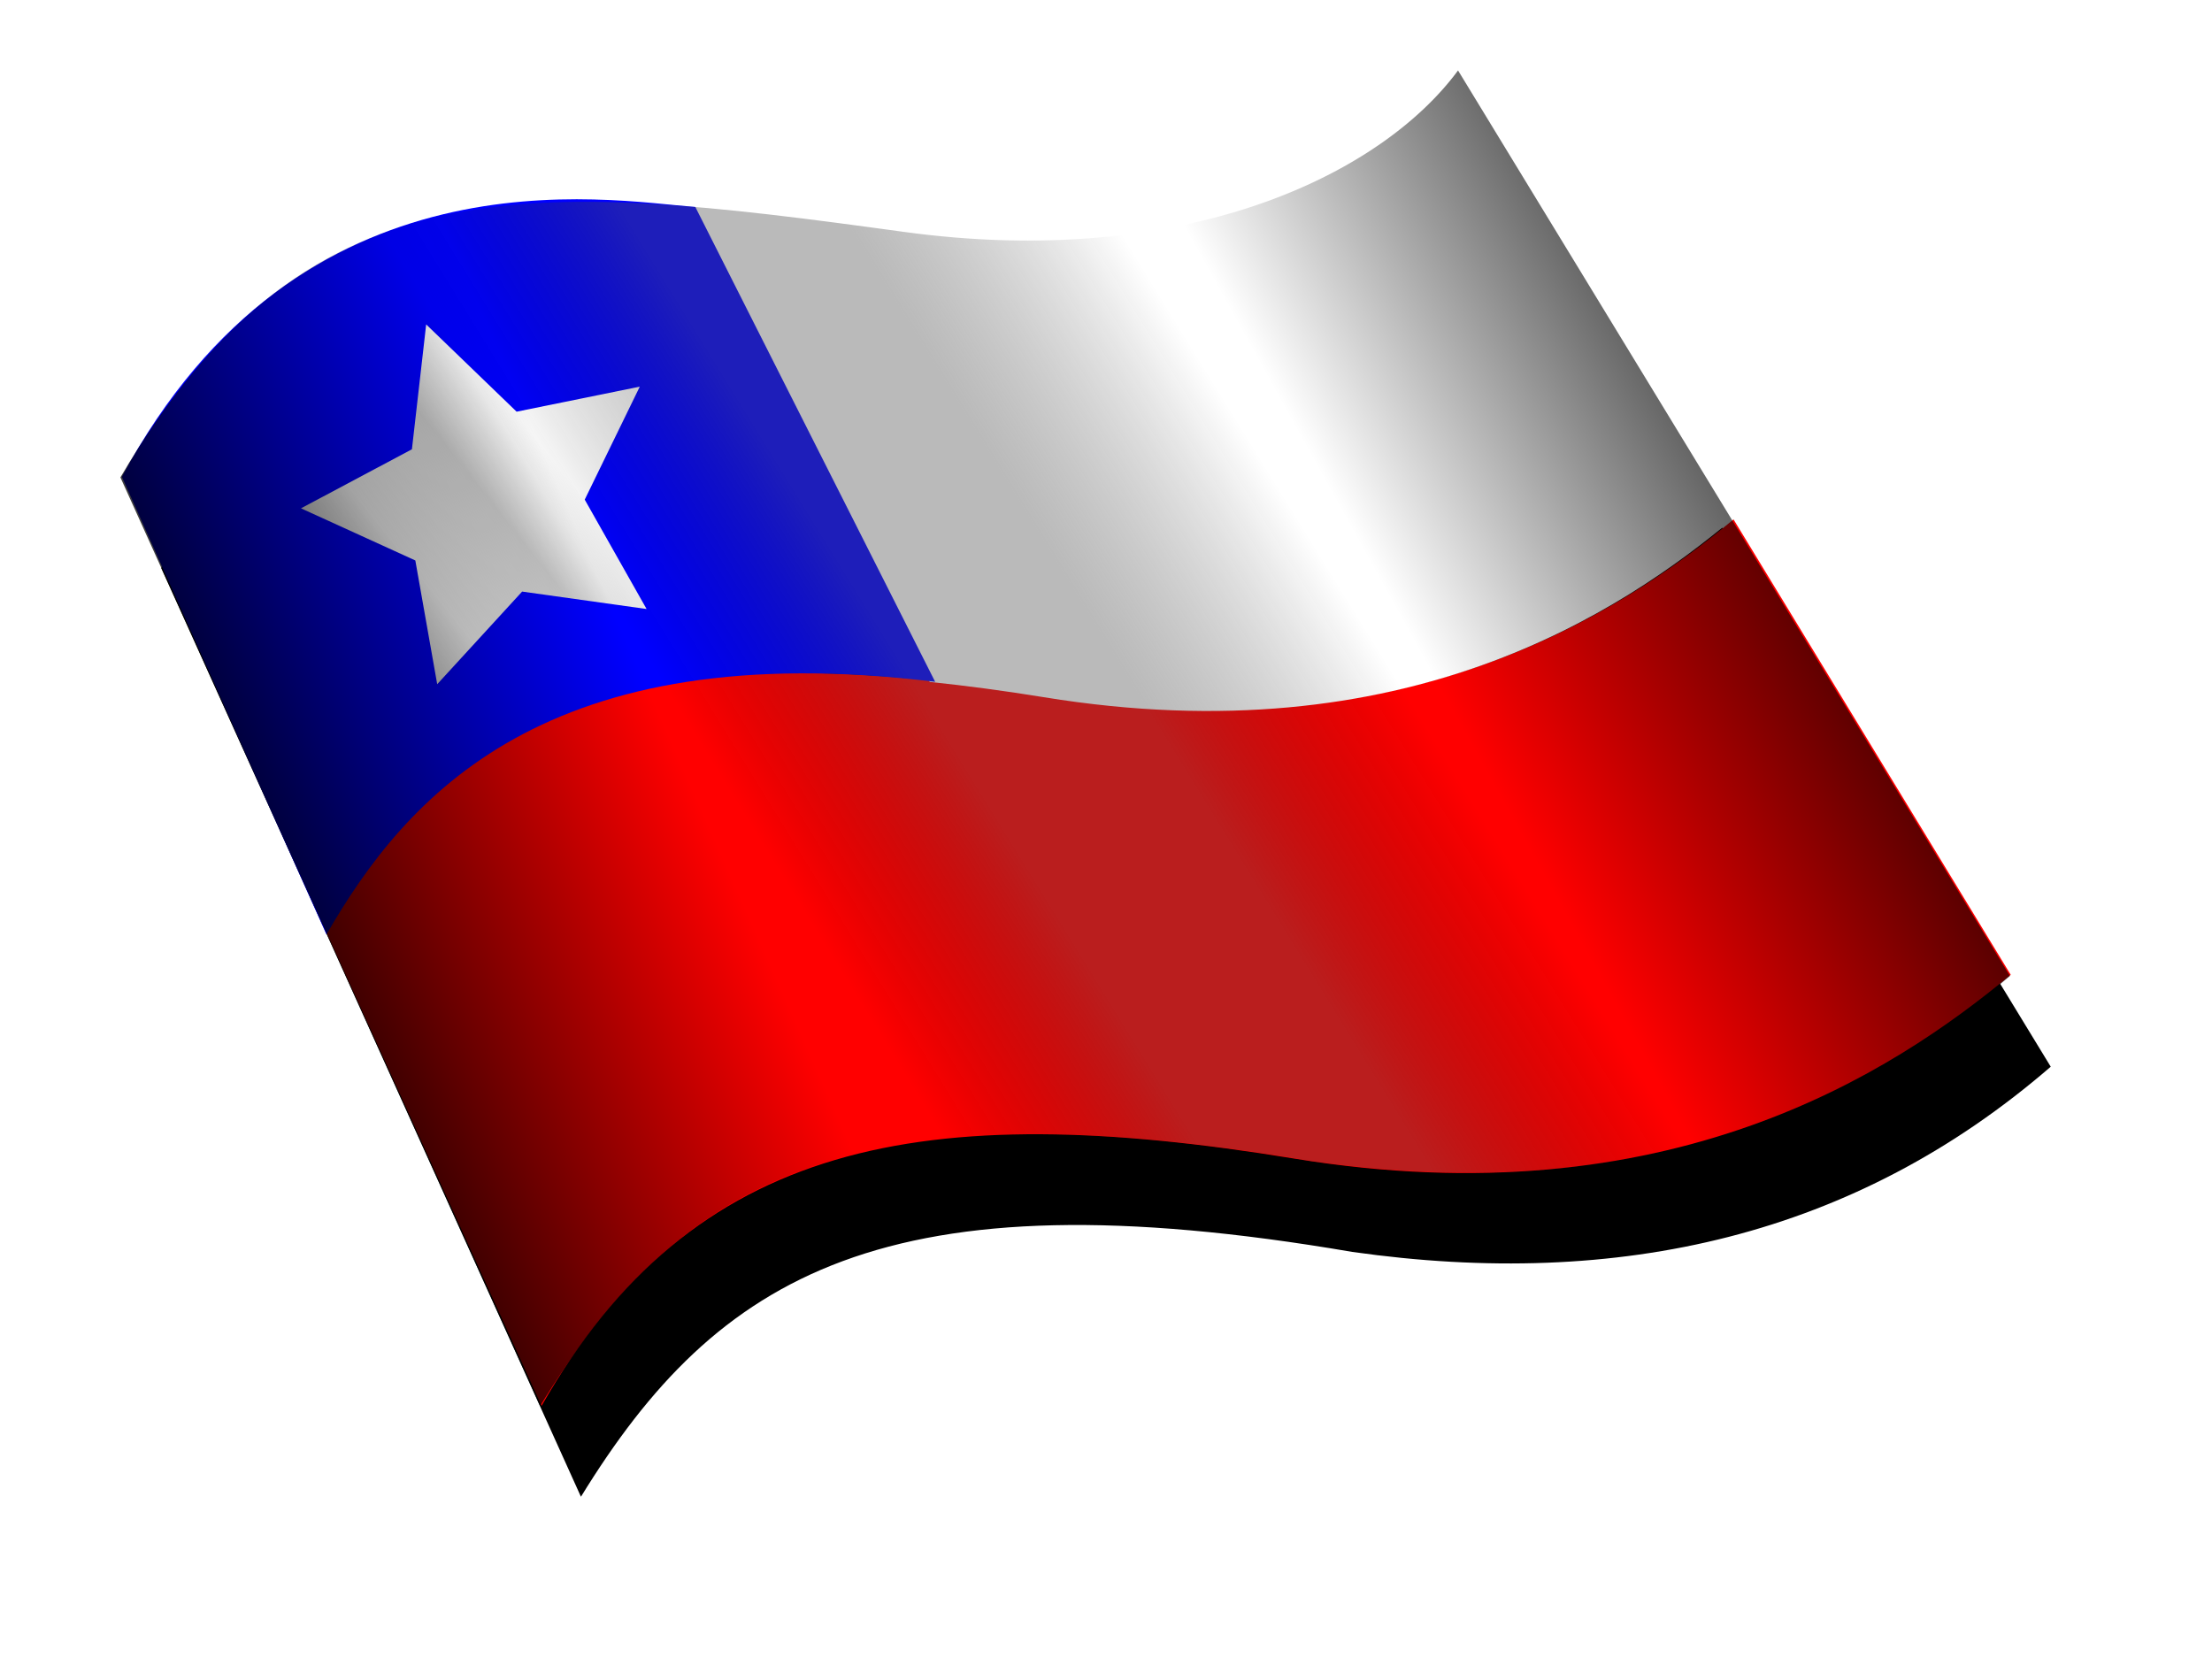
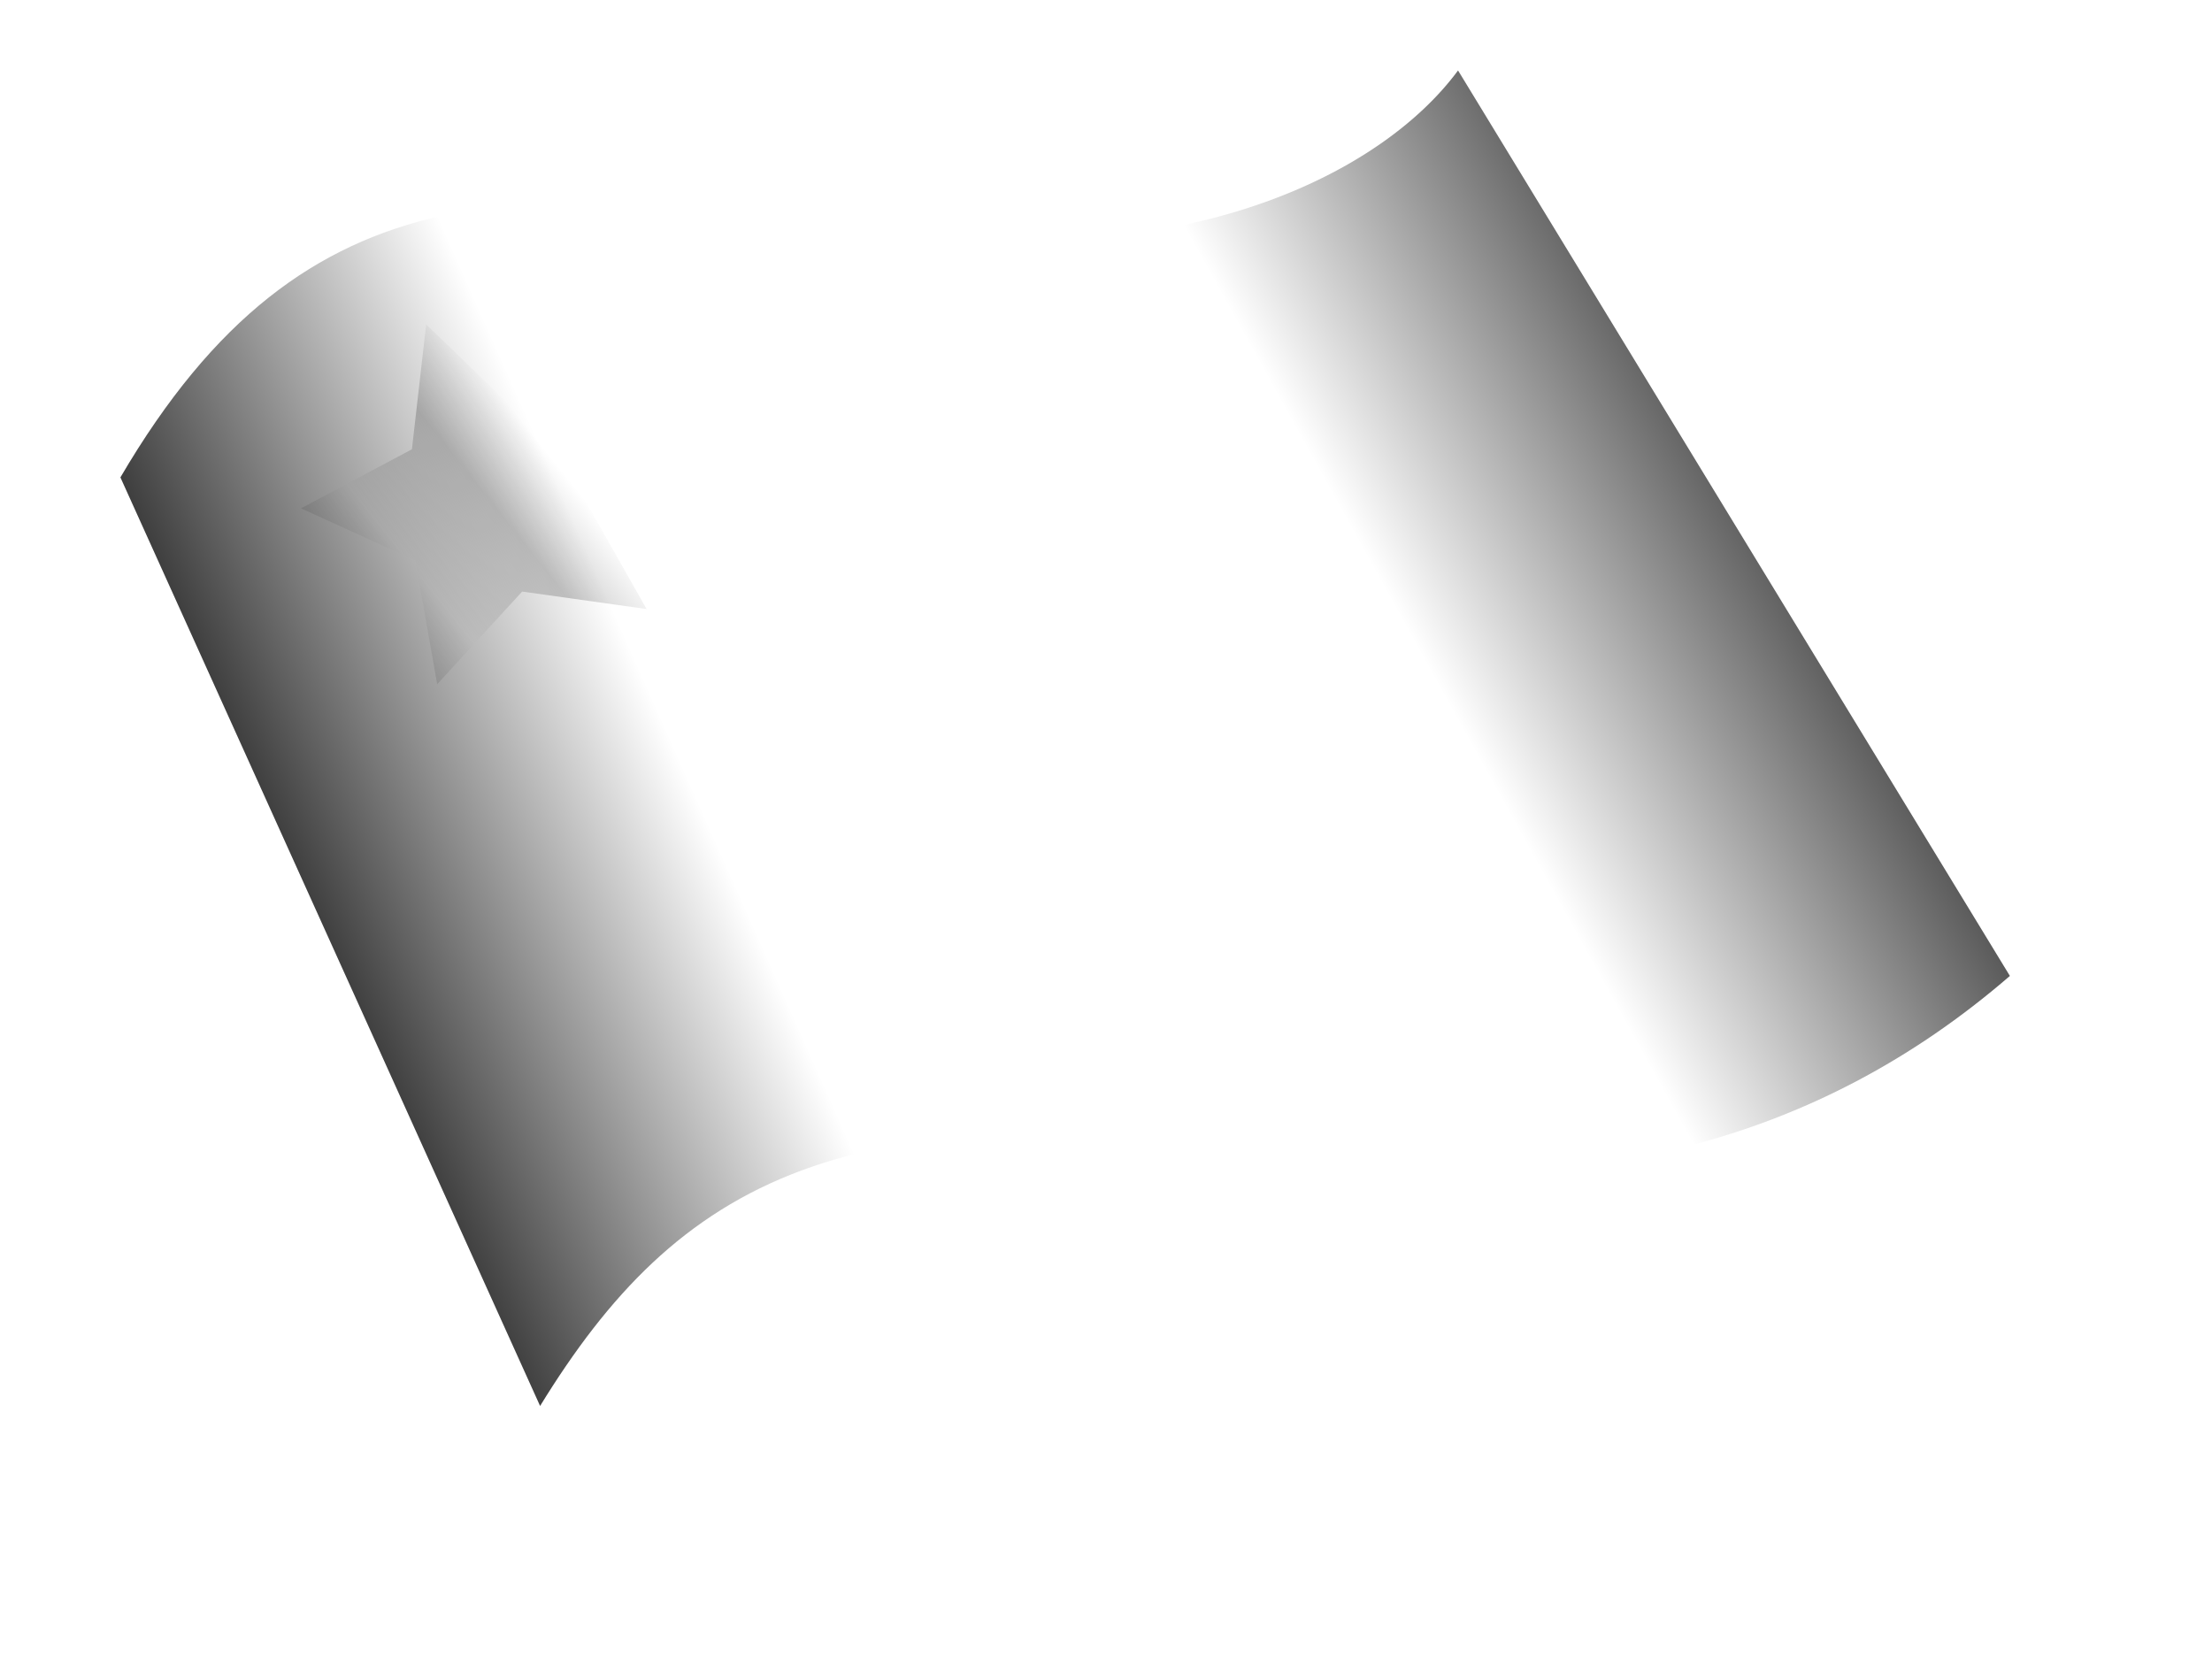
<svg xmlns="http://www.w3.org/2000/svg" xmlns:ns1="http://sodipodi.sourceforge.net/DTD/sodipodi-0.dtd" xmlns:ns2="http://www.inkscape.org/namespaces/inkscape" xmlns:xlink="http://www.w3.org/1999/xlink" id="svg2" ns1:docname="Chilean_Flag 3 by Merlin2525.svg" viewBox="0 0 298.26 223.58" version="1.1" ns2:version="0.48.0 r9654">
  <defs id="defs6">
    <linearGradient id="linearGradient5796" ns2:collect="always">
      <stop id="stop5798" style="stop-color:#000000" offset="0" />
      <stop id="stop5800" style="stop-color:#000000;stop-opacity:0" offset="1" />
    </linearGradient>
    <linearGradient id="linearGradient4015-0" y2="98.784" gradientUnits="userSpaceOnUse" x2="-70.911" y1="18.995" x1="188.76" ns2:collect="always">
      <stop id="stop4431-2" style="stop-color:#b3b3b3" offset="0" />
      <stop id="stop4433-3" style="stop-color:#cccccc" offset=".265" />
      <stop id="stop4435-0" style="stop-color:#ffffff" offset=".333" />
      <stop id="stop4437-8" style="stop-color:#ffffff" offset=".403" />
      <stop id="stop4439-2" style="stop-color:#ffffff" offset=".473" />
      <stop id="stop4441-8" style="stop-color:#cccccc" offset=".557" />
      <stop id="stop4443-8" style="stop-color:#ffffff" offset=".671" />
      <stop id="stop4445-6" style="stop-color:#dfdfdf" offset=".747" />
      <stop id="stop4447-2" style="stop-color:#cccccc" offset=".826" />
      <stop id="stop4449-0" style="stop-color:#ffffff" offset="1" />
    </linearGradient>
    <linearGradient id="linearGradient5802" y2="99.873" xlink:href="#linearGradient5796" gradientUnits="userSpaceOnUse" x2="78.261" y1="128.64" x1="13.507" ns2:collect="always" />
    <linearGradient id="linearGradient5808" y2="83.461" xlink:href="#linearGradient5796" gradientUnits="userSpaceOnUse" x2="177.79" y1="47.062" x1="243.44" ns2:collect="always" />
    <linearGradient id="linearGradient5947" y2="30.163" gradientUnits="userSpaceOnUse" x2="139.86" y1="74.538" x1="67.94" ns2:collect="always">
      <stop id="stop5951" style="stop-color:#000000;stop-opacity:0" offset="0" />
      <stop id="stop6007" style="stop-color:#4d4d4d" offset=".341" />
      <stop id="stop5963" style="stop-color:#4d4d4d" offset=".635" />
      <stop id="stop5959" style="stop-color:#000000;stop-opacity:0" offset="1" />
    </linearGradient>
    <filter id="filter6073" height="1.242" width="1.171" color-interpolation-filters="sRGB" y="-.121" x="-.085" ns2:collect="always">
      <feGaussianBlur id="feGaussianBlur6075" stdDeviation="9.06" ns2:collect="always" />
    </filter>
  </defs>
  <ns1:namedview id="namedview4" fit-margin-left="0" ns2:showpageshadow="false" ns2:zoom="1.6337881" borderopacity="1" ns2:current-layer="g5901" ns2:cx="146.396" ns2:cy="119.96368" ns2:window-maximized="1" showgrid="false" fit-margin-right="0" bordercolor="#666666" ns2:window-x="0" guidetolerance="10" objecttolerance="10" ns2:window-y="24" fit-margin-bottom="0" ns2:window-width="1680" ns2:pageopacity="0" ns2:pageshadow="2" pagecolor="#ffffff" gridtolerance="10" ns2:window-height="972" showborder="false" fit-margin-top="0" />
  <g id="g6033" ns2:label="Flag Shadow" ns2:groupmode="layer" transform="translate(16.435 9.45)">
-     <path id="path6035" d="m5.308 67.161 56.589 125.22c18.395-29.942 41.077-43.781 103.98-33.019 36.11 5.13 67.862-2.194 94.204-24.971l-74.41-122.1c-10.51 14.243-37.1 26.959-74.86 21.752-50.444-6.919-80.348-9.808-105.5 33.119z" ns1:nodetypes="ccccccc" style="filter:url(#filter6073);fill:#000000" ns2:connector-curvature="0" />
-   </g>
+     </g>
  <g id="layer1" ns2:label="Flag" ns2:groupmode="layer" transform="translate(16.435 9.45)">
-     <path id="path5084" style="fill:#ff0000" ns2:connector-curvature="0" d="m217.31 60.59c-15.175 12.603-44.148 31.774-92.719 23.844-47.912-7.823-77.586-2.325-97.031 31.781l29.031 63.906c20.332-35.759 51.37-41.546 101.47-33.344 50.485 8.265 80.681-11.565 96.625-24.781l-37.375-61.406z" />
    <path id="path5086" ns1:nodetypes="csccscc" style="fill:#ffffff" ns2:connector-curvature="0" d="m180.35-0c-11.31 14.369-36.89 25.481-67.15 22.469-12.852-1.28-25.053-3.064-36.594-4l32.313 64.031c4.91 0.52 10.021 1.188 15.375 2.062 48.868 7.979 77.902-11.496 93-24.094z" />
-     <path id="path5104" d="m27.584 116.56c10.718-18.596 29.579-40.488 82.076-34.069l-32.339-64.032c-11.919-0.894-53.215-8.549-77.321 36.391z" ns1:nodetypes="ccccc" style="fill:#0000ff" ns2:connector-curvature="0" />
    <path id="path4379" style="fill:url(#linearGradient4015-0)" ns1:type="star" ns1:sides="5" ns2:transform-center-x="2.2023379" ns1:r1="57.762791" ns1:r2="28.881395" ns2:transform-center-y="0.24579992" ns1:arg1="0.97312552" ns1:arg2="1.601444" transform="matrix(.411 -.162 .162 .411 24.68 43.468)" ns2:randomized="0" ns1:cy="51.995224" ns1:cx="40.270683" ns2:rounded="0" ns2:flatsided="false" d="m72.775 99.745-33.389-18.882-34.484 16.801 7.64-37.59-26.634-27.603 38.111-4.351 18.022-33.86 15.914 34.901 37.773 6.676-28.276 25.921z" />
  </g>
  <g id="g5804" ns2:label="R Side Monitor Shading" ns2:groupmode="layer" transform="translate(16.435 9.45)">
    <path id="path5806" d="m-0.201 54.92 56.59 125.22c18.395-29.942 41.077-43.781 103.98-33.019 36.11 5.13 67.862-2.194 94.204-24.971l-74.41-122.1c-10.51 14.242-37.1 26.957-74.86 21.75-50.443-6.919-80.347-9.808-105.5 33.12z" ns1:nodetypes="ccccccc" style="fill:url(#linearGradient5808)" ns2:connector-curvature="0" />
  </g>
  <g id="layer7" ns2:label="L Side  Monitor Shading" ns2:groupmode="layer" transform="translate(16.435 9.45)">
    <path id="path5775" ns1:nodetypes="ccccccc" style="fill:url(#linearGradient5802)" ns2:connector-curvature="0" d="m-0.201 54.92 56.59 125.22c18.395-29.942 41.077-43.781 103.98-33.019 36.11 5.13 67.862-2.194 94.204-24.971l-74.41-122.1c-10.51 14.242-37.1 26.957-74.86 21.75-50.443-6.919-80.347-9.808-105.5 33.12z" />
  </g>
  <g id="g5901" ns2:label="Midlle Shading" ns2:groupmode="layer" transform="translate(16.435 9.45)">
-     <path id="path5903" d="m-0.201 54.92 56.59 125.22c18.395-29.942 41.077-43.781 103.98-33.019 36.11 5.13 67.862-2.194 94.204-24.971l-74.41-122.1c-10.51 14.242-37.1 26.957-74.86 21.75-50.443-6.919-80.347-9.808-105.5 33.12z" ns1:nodetypes="ccccccc" style="opacity:.388;fill:url(#linearGradient5947)" ns2:connector-curvature="0" />
-   </g>
+     </g>
</svg>